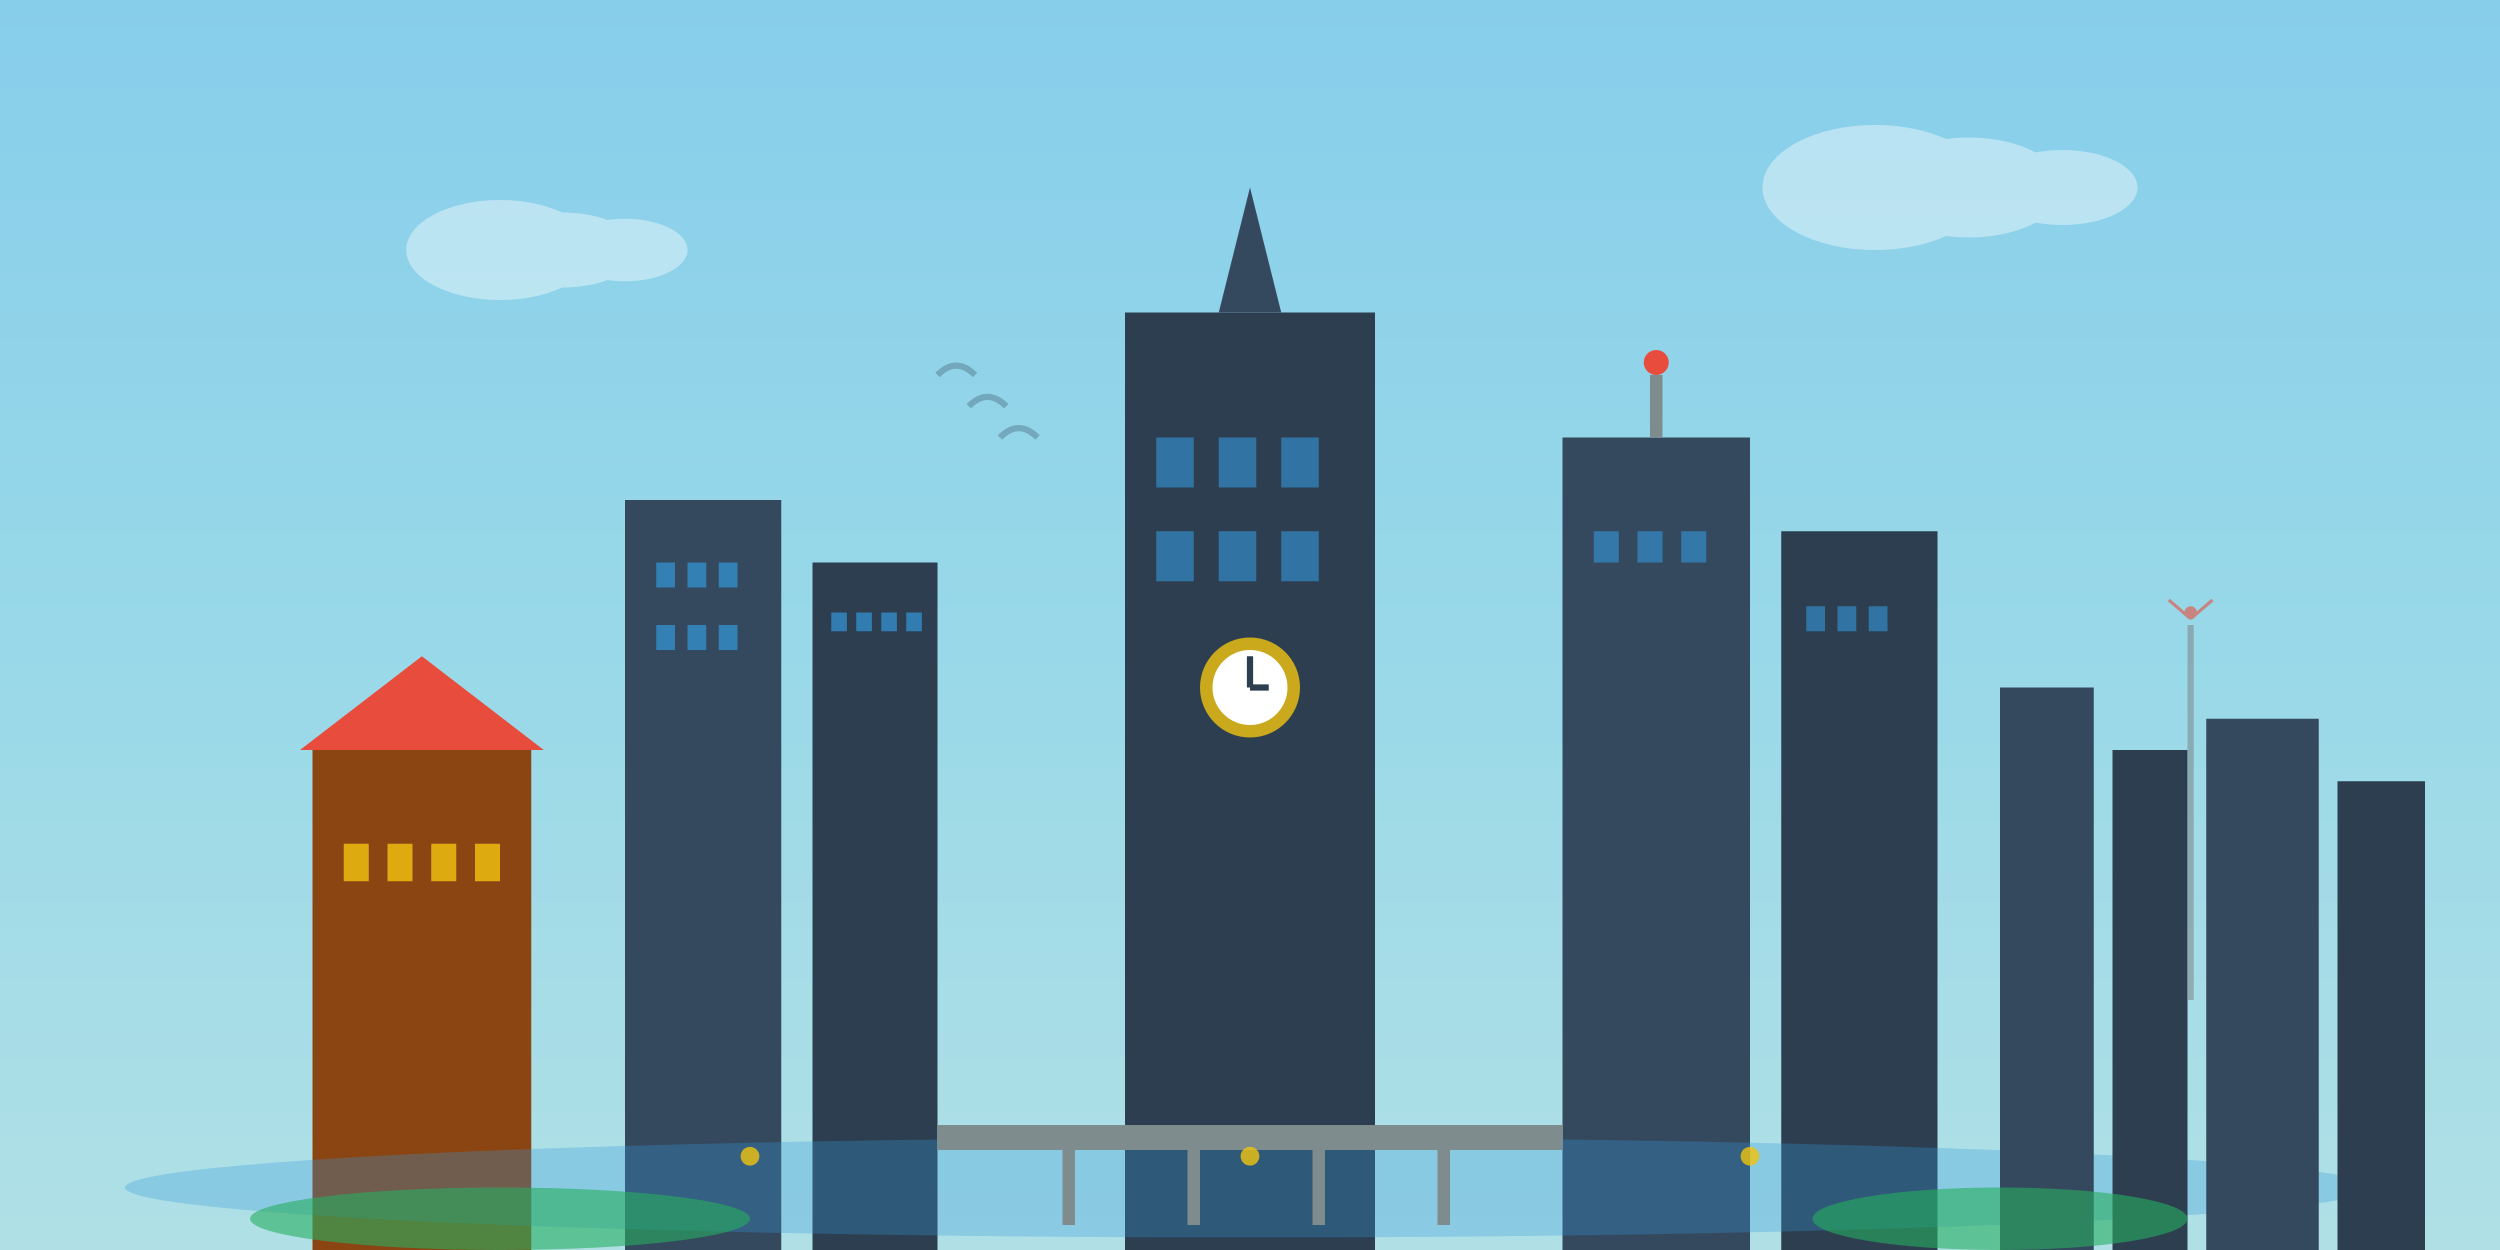
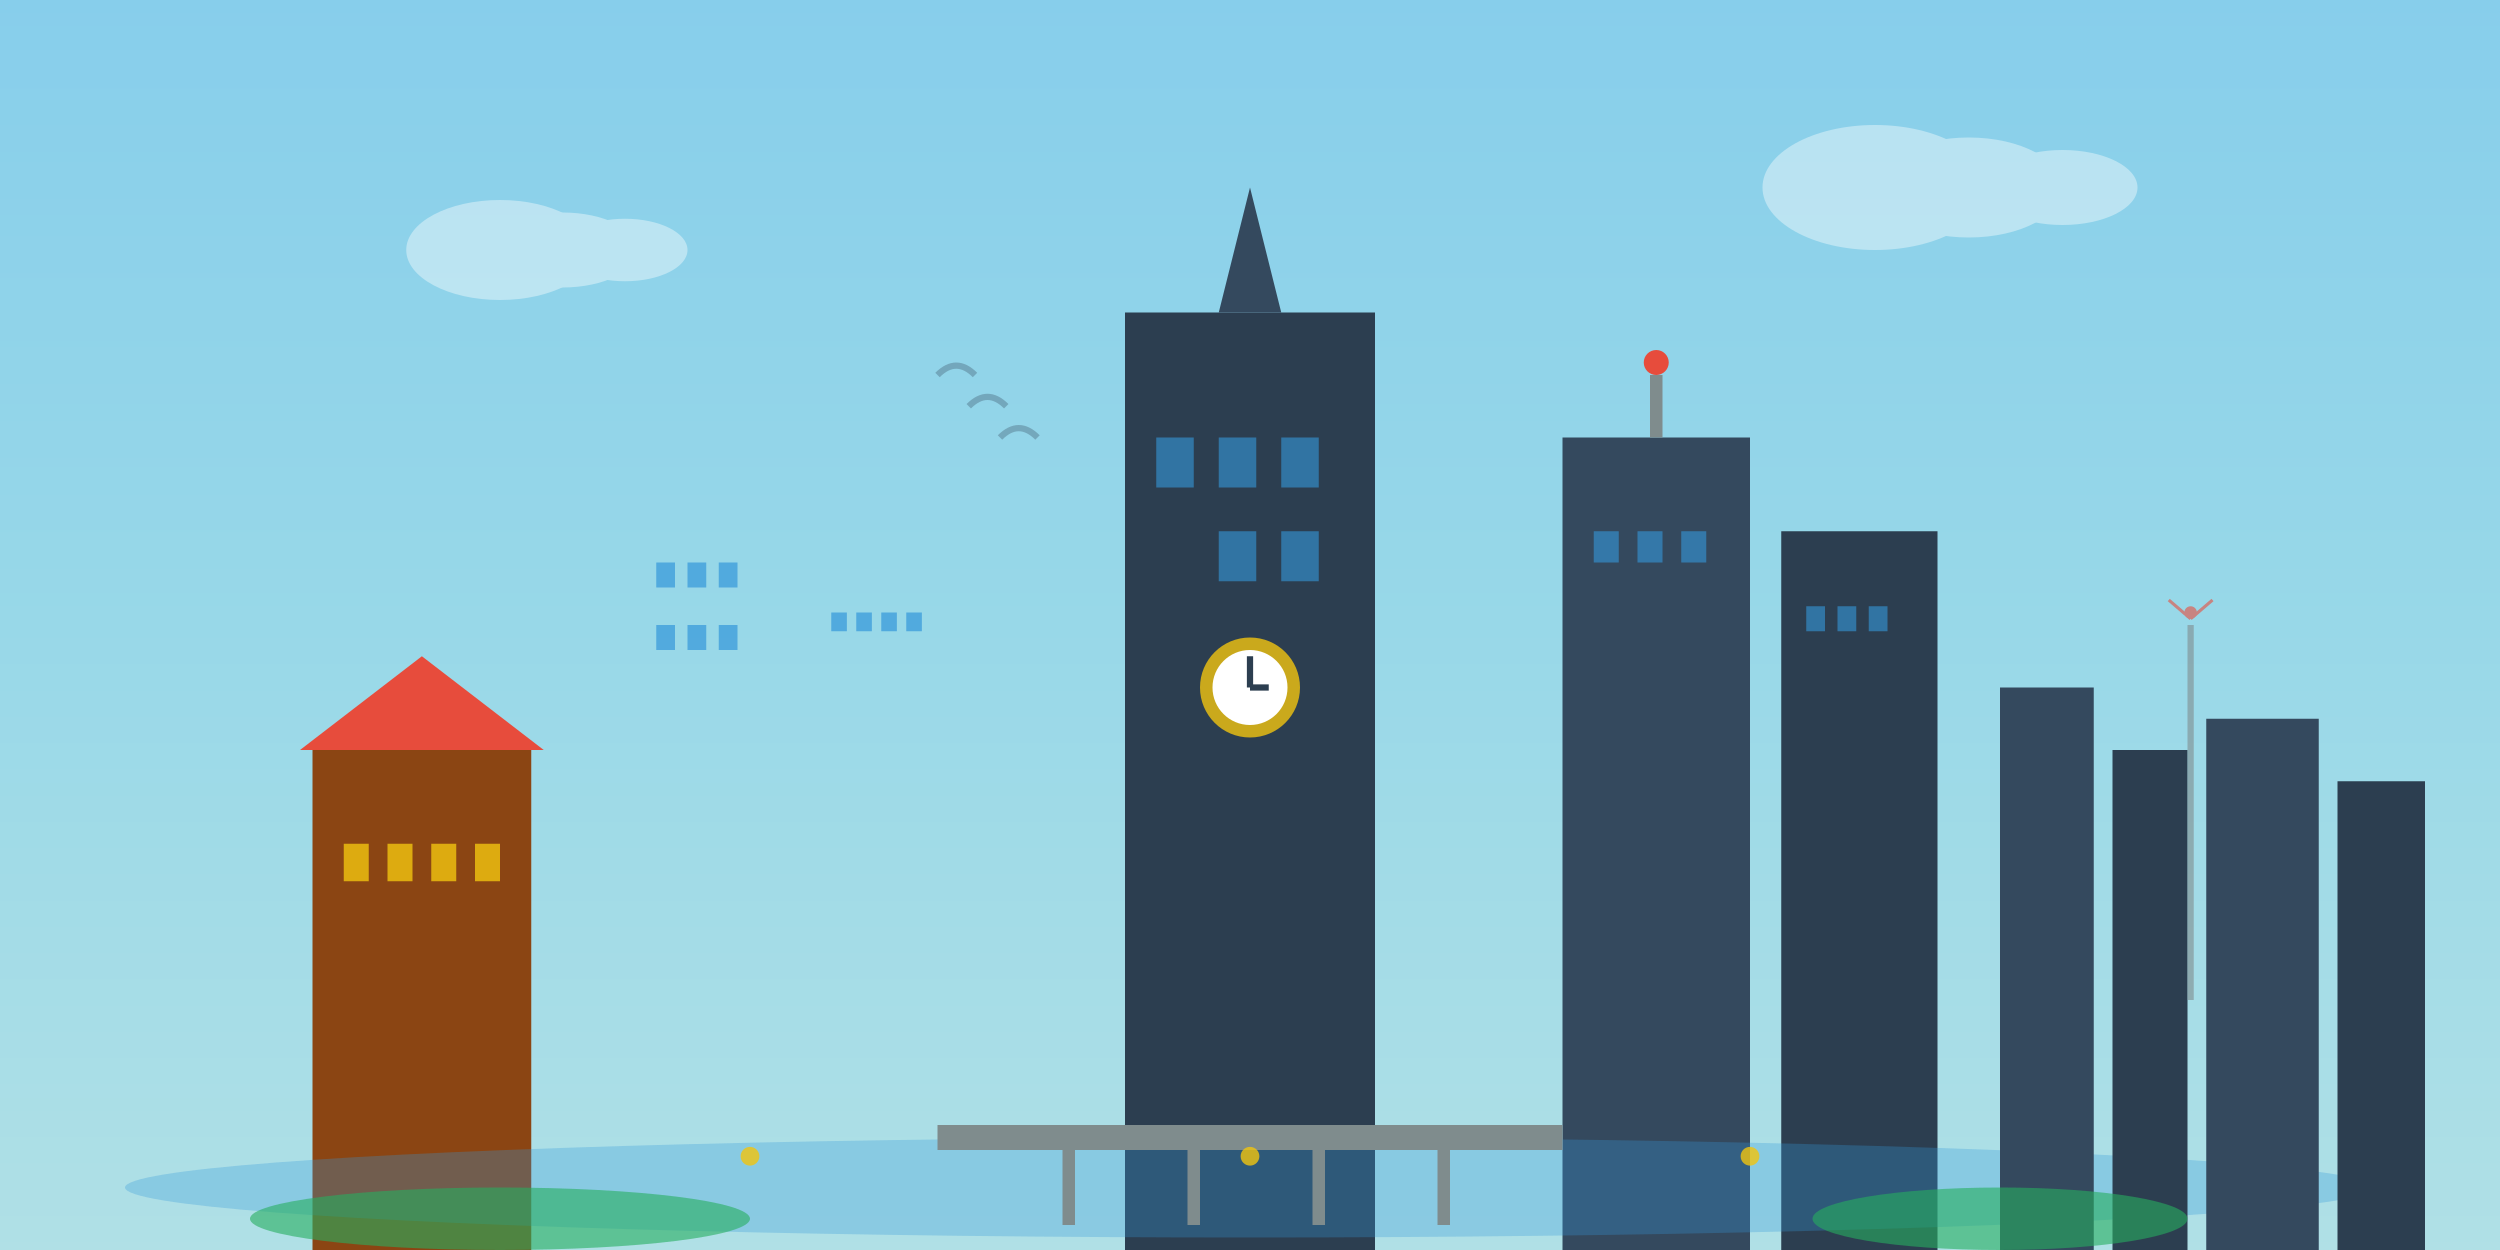
<svg xmlns="http://www.w3.org/2000/svg" width="400" height="200" viewBox="0 0 400 200" fill="none">
  <rect x="0" y="0" width="400" height="200" fill="#333333" stroke="none" />
  <rect width="400" height="200" fill="url(#skyGradient)" />
  <g transform="translate(180, 50)">
    <rect x="0" y="0" width="40" height="150" fill="#2c3e50" />
    <path d="M15 0L20 -20L25 0Z" fill="#34495e" />
    <rect x="5" y="20" width="6" height="8" fill="#3498db" opacity="0.6" />
    <rect x="15" y="20" width="6" height="8" fill="#3498db" opacity="0.6" />
    <rect x="25" y="20" width="6" height="8" fill="#3498db" opacity="0.6" />
-     <rect x="5" y="35" width="6" height="8" fill="#3498db" opacity="0.6" />
    <rect x="15" y="35" width="6" height="8" fill="#3498db" opacity="0.6" />
    <rect x="25" y="35" width="6" height="8" fill="#3498db" opacity="0.6" />
    <circle cx="20" cy="60" r="8" fill="#f1c40f" opacity="0.8" />
    <circle cx="20" cy="60" r="6" fill="white" />
    <line x1="20" y1="60" x2="20" y2="55" stroke="#2c3e50" stroke-width="1" />
    <line x1="20" y1="60" x2="23" y2="60" stroke="#2c3e50" stroke-width="1" />
  </g>
  <g transform="translate(100, 80)">
-     <rect x="0" y="0" width="25" height="120" fill="#34495e" />
    <rect x="5" y="10" width="3" height="4" fill="#3498db" opacity="0.7" />
    <rect x="10" y="10" width="3" height="4" fill="#3498db" opacity="0.7" />
    <rect x="15" y="10" width="3" height="4" fill="#3498db" opacity="0.7" />
    <rect x="5" y="20" width="3" height="4" fill="#3498db" opacity="0.7" />
    <rect x="10" y="20" width="3" height="4" fill="#3498db" opacity="0.7" />
    <rect x="15" y="20" width="3" height="4" fill="#3498db" opacity="0.7" />
  </g>
  <g transform="translate(130, 90)">
-     <rect x="0" y="0" width="20" height="110" fill="#2c3e50" />
    <rect x="3" y="8" width="2.5" height="3" fill="#3498db" opacity="0.7" />
    <rect x="7" y="8" width="2.5" height="3" fill="#3498db" opacity="0.7" />
    <rect x="11" y="8" width="2.5" height="3" fill="#3498db" opacity="0.7" />
    <rect x="15" y="8" width="2.5" height="3" fill="#3498db" opacity="0.7" />
  </g>
  <g transform="translate(250, 70)">
    <rect x="0" y="0" width="30" height="130" fill="#34495e" />
    <rect x="5" y="15" width="4" height="5" fill="#3498db" opacity="0.6" />
    <rect x="12" y="15" width="4" height="5" fill="#3498db" opacity="0.6" />
    <rect x="19" y="15" width="4" height="5" fill="#3498db" opacity="0.6" />
    <rect x="14" y="-10" width="2" height="10" fill="#7f8c8d" />
    <circle cx="15" cy="-12" r="2" fill="#e74c3c" />
  </g>
  <g transform="translate(285, 85)">
    <rect x="0" y="0" width="25" height="115" fill="#2c3e50" />
    <rect x="4" y="12" width="3" height="4" fill="#3498db" opacity="0.6" />
    <rect x="9" y="12" width="3" height="4" fill="#3498db" opacity="0.6" />
    <rect x="14" y="12" width="3" height="4" fill="#3498db" opacity="0.6" />
  </g>
  <g transform="translate(50, 120)">
    <rect x="0" y="0" width="35" height="80" fill="#8b4513" />
    <path d="M-2 0L17.5 -15L37 0Z" fill="#e74c3c" />
    <rect x="5" y="15" width="4" height="6" fill="#f1c40f" opacity="0.8" />
    <rect x="12" y="15" width="4" height="6" fill="#f1c40f" opacity="0.8" />
    <rect x="19" y="15" width="4" height="6" fill="#f1c40f" opacity="0.8" />
    <rect x="26" y="15" width="4" height="6" fill="#f1c40f" opacity="0.8" />
  </g>
  <ellipse cx="200" cy="190" rx="180" ry="8" fill="#3498db" opacity="0.3" />
  <g transform="translate(150, 180)">
    <rect x="0" y="0" width="100" height="4" fill="#7f8c8d" />
    <rect x="20" y="4" width="2" height="12" fill="#7f8c8d" />
    <rect x="40" y="4" width="2" height="12" fill="#7f8c8d" />
    <rect x="60" y="4" width="2" height="12" fill="#7f8c8d" />
    <rect x="80" y="4" width="2" height="12" fill="#7f8c8d" />
  </g>
  <g transform="translate(320, 110)">
    <rect x="0" y="0" width="15" height="90" fill="#34495e" />
    <rect x="18" y="10" width="12" height="80" fill="#2c3e50" />
    <rect x="33" y="5" width="18" height="85" fill="#34495e" />
    <rect x="54" y="15" width="14" height="75" fill="#2c3e50" />
  </g>
  <ellipse cx="80" cy="195" rx="40" ry="5" fill="#27ae60" opacity="0.6" />
  <ellipse cx="320" cy="195" rx="30" ry="5" fill="#27ae60" opacity="0.6" />
  <g fill="#f1c40f" opacity="0.8">
    <circle cx="120" cy="185" r="1.5" />
    <circle cx="280" cy="185" r="1.5" />
    <circle cx="200" cy="185" r="1.5" />
  </g>
  <g transform="translate(350, 100)" opacity="0.6">
    <rect x="0" y="0" width="1" height="60" fill="#7f8c8d" />
    <circle cx="0.5" cy="-2" r="1" fill="#e74c3c" />
    <line x1="0.5" y1="-1" x2="-3" y2="-4" stroke="#e74c3c" stroke-width="0.5" />
    <line x1="0.5" y1="-1" x2="4" y2="-4" stroke="#e74c3c" stroke-width="0.5" />
  </g>
  <g opacity="0.4">
    <ellipse cx="80" cy="40" rx="15" ry="8" fill="white" />
    <ellipse cx="90" cy="40" rx="12" ry="6" fill="white" />
    <ellipse cx="100" cy="40" rx="10" ry="5" fill="white" />
    <ellipse cx="300" cy="30" rx="18" ry="10" fill="white" />
    <ellipse cx="315" cy="30" rx="15" ry="8" fill="white" />
    <ellipse cx="330" cy="30" rx="12" ry="6" fill="white" />
  </g>
  <g stroke="#2c3e50" stroke-width="1" fill="none" opacity="0.3">
    <path d="M150 60C152 58 154 58 156 60" />
    <path d="M155 65C157 63 159 63 161 65" />
    <path d="M160 70C162 68 164 68 166 70" />
  </g>
  <defs>
    <linearGradient id="skyGradient" x1="0%" y1="0%" x2="0%" y2="100%">
      <stop offset="0%" style="stop-color:#87CEEB;stop-opacity:1" />
      <stop offset="50%" style="stop-color:#98D8E8;stop-opacity:1" />
      <stop offset="100%" style="stop-color:#B0E0E6;stop-opacity:1" />
    </linearGradient>
  </defs>
</svg>